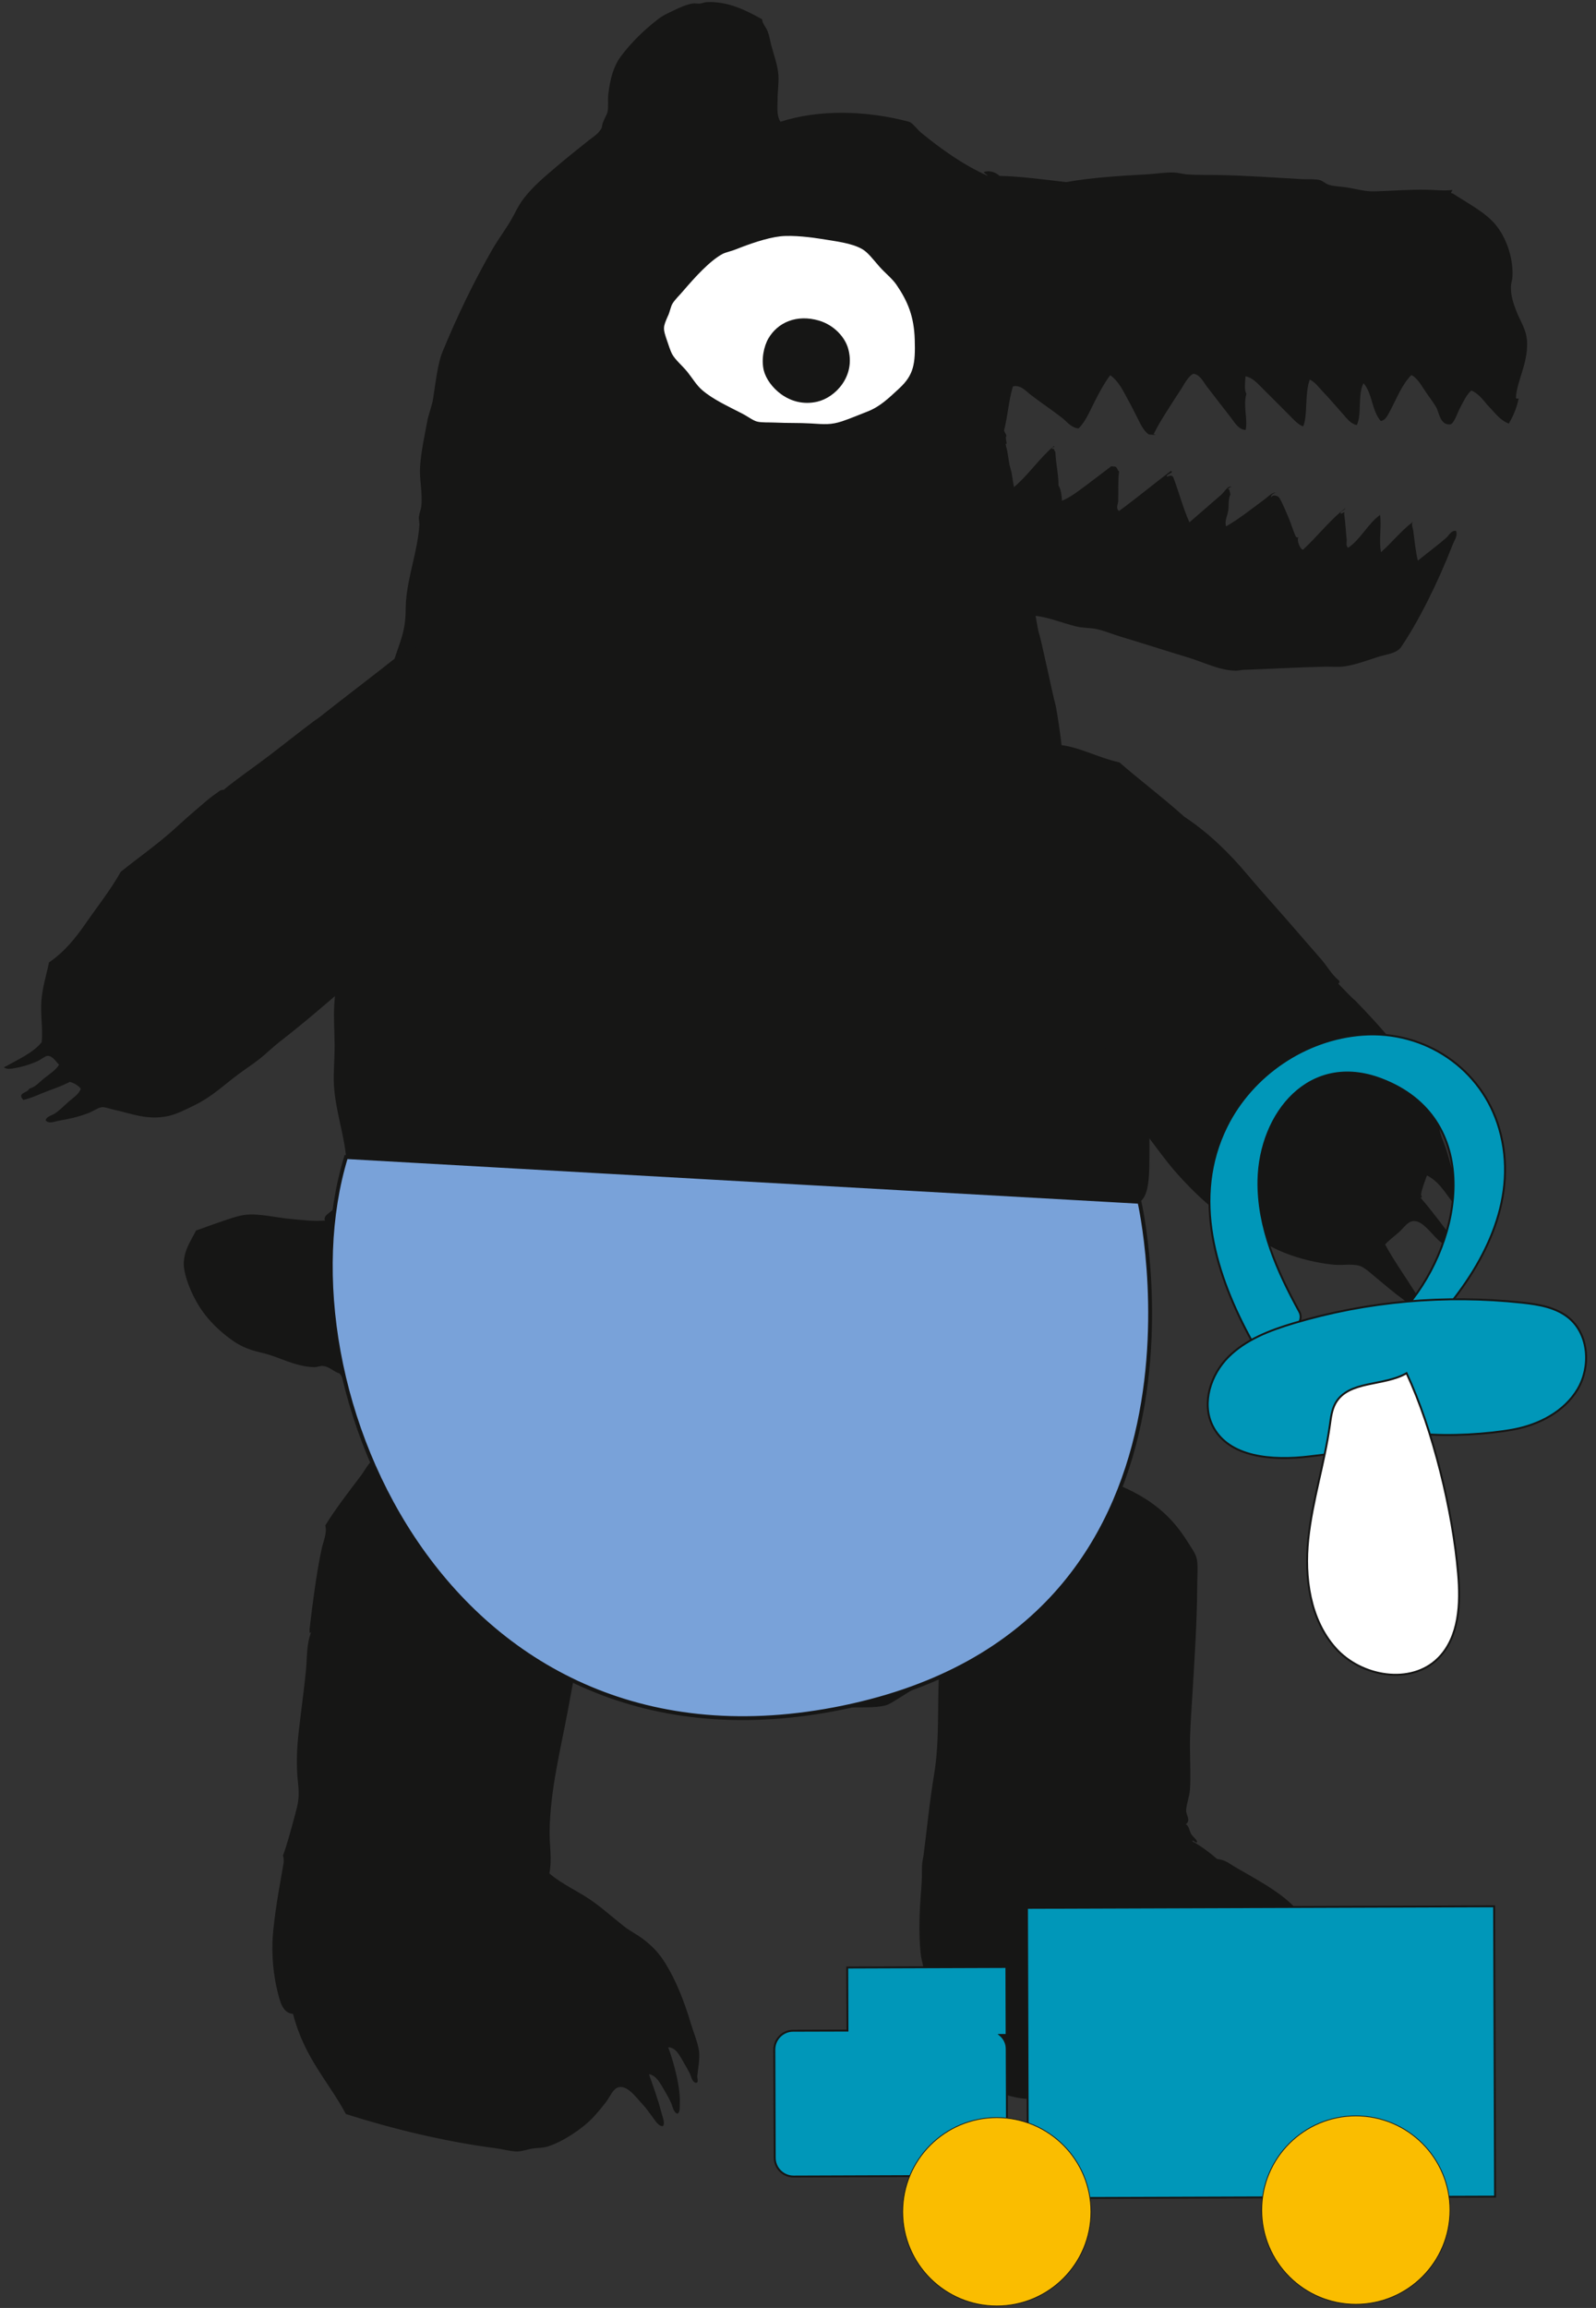
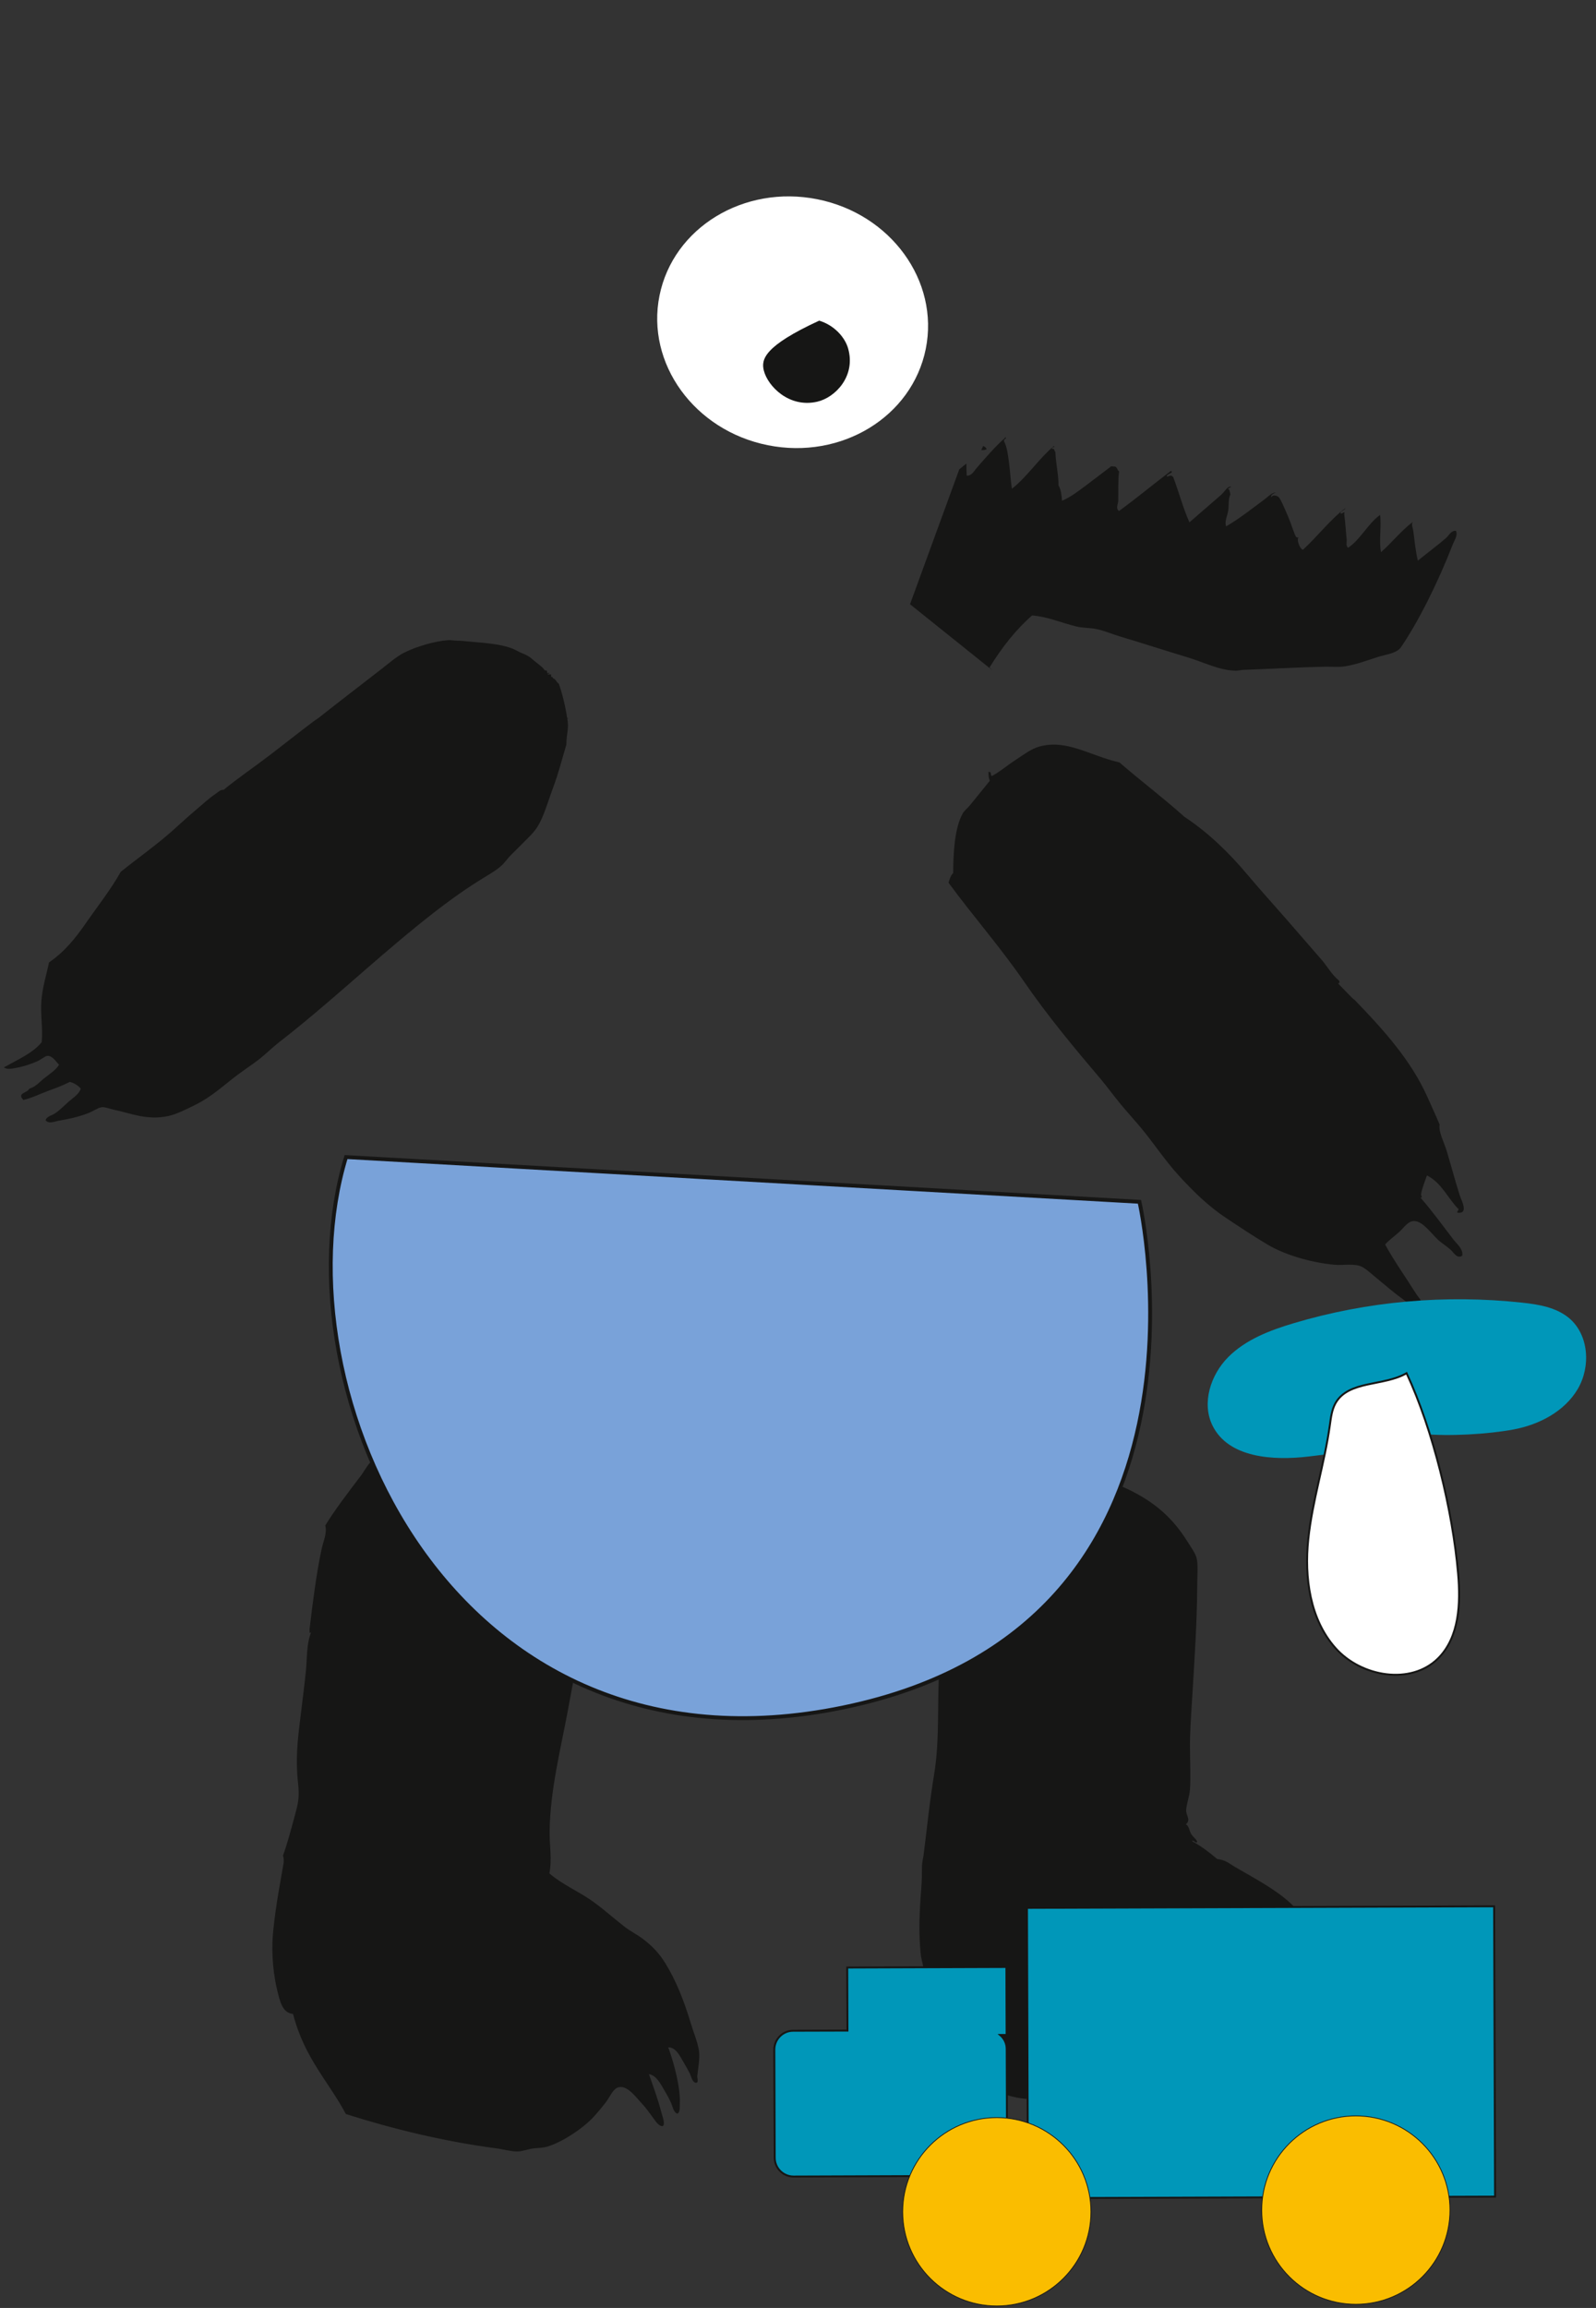
<svg xmlns="http://www.w3.org/2000/svg" width="155" height="224" viewBox="0 0 155 224" fill="none">
  <rect x="0" y="0" width="155" height="224" fill="#333333" stroke="none" />
  <g clip-path="url(#clip0_3690_7152)">
    <path d="M89.909 33.859C88.581 40.452 81.719 44.636 74.579 43.212C67.439 41.786 62.721 35.284 64.049 28.692C65.376 22.099 72.239 17.914 79.379 19.339C86.519 20.764 91.236 27.267 89.909 33.859Z" fill="white" />
-     <path fill-rule="evenodd" clip-rule="evenodd" d="M79.558 31.121C77.353 30.469 75.516 31.309 74.623 32.854C74.188 33.596 73.911 34.894 74.181 35.966C74.556 37.459 76.611 39.619 79.363 38.989C81.118 38.591 83.143 36.499 82.363 33.806C82.063 32.756 81.043 31.571 79.558 31.121Z" fill="#161615" />
+     <path fill-rule="evenodd" clip-rule="evenodd" d="M79.558 31.121C74.188 33.596 73.911 34.894 74.181 35.966C74.556 37.459 76.611 39.619 79.363 38.989C81.118 38.591 83.143 36.499 82.363 33.806C82.063 32.756 81.043 31.571 79.558 31.121Z" fill="#161615" />
    <path fill-rule="evenodd" clip-rule="evenodd" d="M96.359 75.319C96.104 75.296 96.381 74.854 95.999 74.929C96.006 75.394 96.021 75.484 96.126 75.784C95.481 76.586 94.881 77.321 94.176 78.184C93.981 78.424 93.651 78.679 93.509 78.926C92.691 80.366 92.579 82.864 92.571 84.731C92.346 84.949 92.226 85.294 92.121 85.676C94.484 88.894 97.154 91.931 99.456 95.276C101.714 98.561 104.294 101.666 106.896 104.726C107.534 105.484 108.119 106.301 108.771 107.089C109.401 107.854 110.084 108.604 110.744 109.384C112.019 110.906 113.136 112.631 114.501 114.116C115.814 115.549 117.291 117.034 119.076 118.211C120.366 119.074 121.724 119.974 123.119 120.806C124.619 121.691 127.034 122.509 129.614 122.756C130.386 122.824 131.301 122.636 132.044 122.861C132.509 123.004 133.049 123.514 133.529 123.911C134.466 124.684 135.299 125.411 136.319 126.154C136.761 126.476 137.339 127.031 138.029 126.739C138.209 126.304 137.781 125.974 137.534 125.576C136.611 124.099 135.389 122.389 134.519 120.784C134.909 120.349 135.389 120.019 135.899 119.561C136.349 119.156 136.739 118.496 137.346 118.511C138.209 118.534 138.989 119.719 139.694 120.364C140.069 120.701 140.534 120.979 140.871 121.286C141.186 121.564 141.501 122.216 142.011 121.871C142.116 121.211 141.494 120.754 141.164 120.319C140.144 118.999 139.116 117.566 137.969 116.254C138.201 116.179 137.999 116.074 138.014 115.924C138.066 115.436 138.366 114.701 138.584 114.079C140.001 114.814 140.564 116.216 141.569 117.274C141.861 117.379 141.254 117.709 141.674 117.709C142.641 117.746 141.891 116.441 141.749 115.961C141.321 114.596 140.946 113.194 140.519 111.769C140.219 110.764 139.686 109.864 139.814 109.151C139.431 108.229 139.041 107.404 138.629 106.474C137.016 102.866 134.324 99.911 131.586 97.076C131.324 96.911 130.491 95.989 130.004 95.509C129.869 95.389 130.199 95.464 130.049 95.179C129.329 94.601 128.894 93.761 128.294 93.086C127.101 91.721 125.931 90.364 124.701 88.954C123.509 87.604 122.309 86.269 121.101 84.836C119.399 82.819 117.389 80.831 115.011 79.264C112.889 77.359 110.856 75.851 108.719 73.999C105.846 73.346 103.619 71.726 100.956 72.454C100.116 72.686 99.336 73.301 98.586 73.789C97.814 74.284 97.124 74.899 96.351 75.304" fill="#161615" />
    <path fill-rule="evenodd" clip-rule="evenodd" d="M126.261 199.901C127.311 200.044 127.701 200.629 128.316 201.334C128.714 201.784 129.194 202.249 129.479 202.639C129.929 203.269 130.139 204.229 130.979 204.484C131.136 202.144 130.206 199.504 128.886 197.426C130.064 197.936 131.219 198.529 132.336 199.061C132.921 199.339 133.559 199.541 134.061 199.879C134.549 200.209 134.841 200.809 135.516 200.824C135.599 200.194 135.231 199.556 134.939 199.031C134.031 197.441 132.599 196.009 131.001 194.884C132.861 195.199 134.324 195.806 135.906 196.324C135.899 195.604 135.201 194.929 134.751 194.449C133.649 193.271 132.314 192.281 130.934 191.216C130.851 191.149 130.686 191.164 130.619 191.089C130.581 191.044 130.604 190.864 130.566 190.834C130.304 190.601 129.884 190.451 129.651 190.211C129.246 189.791 129.006 189.176 128.691 188.689C128.376 188.194 128.009 187.759 127.626 187.316C126.891 186.446 126.179 185.501 125.316 184.706C123.869 183.364 121.814 182.291 119.871 181.159C119.414 180.889 119.009 180.506 118.214 180.431C117.344 179.696 116.639 179.179 115.776 178.699C115.814 178.549 116.076 178.804 116.181 178.834C116.481 178.744 115.851 178.286 115.701 178.031C115.491 177.686 115.484 177.221 115.169 177.064C115.694 176.606 115.169 176.216 115.199 175.684C115.221 175.106 115.521 174.334 115.566 173.704C115.649 172.481 115.574 171.041 115.566 169.549C115.559 168.161 115.664 166.721 115.754 165.266C116.009 161.036 116.249 157.586 116.271 153.949C116.271 153.506 116.294 153.026 116.301 152.569C116.324 151.204 116.219 151.024 115.641 150.116C115.529 149.944 115.401 149.741 115.296 149.576C113.924 147.386 112.176 145.781 109.476 144.506C107.834 143.726 105.974 143.269 104.496 142.976C103.079 142.886 101.631 142.744 100.206 143.096C99.164 143.359 97.852 143.959 96.832 144.484C96.689 144.559 96.457 144.611 96.389 144.664C96.389 144.664 96.434 144.844 96.352 144.904C96.037 145.136 95.347 145.586 95.039 145.939C93.359 147.799 92.474 152.201 91.776 155.314C91.454 156.754 91.754 158.156 91.597 159.514C91.537 160.099 91.319 160.654 91.266 161.254C90.966 164.861 91.311 168.604 90.727 172.166C90.254 175.016 89.969 177.979 89.692 180.071C89.639 180.439 89.549 180.769 89.541 181.106C89.534 181.819 89.541 182.426 89.466 183.371C89.294 185.516 89.204 187.541 89.414 189.626C89.474 190.241 89.722 190.856 89.737 191.464C89.737 191.636 89.579 191.944 89.564 192.094C89.549 192.236 89.639 192.529 89.639 192.754C89.654 193.474 89.556 194.689 89.699 195.281C89.879 196.001 90.876 197.171 91.484 198.064C91.799 198.544 92.069 198.986 92.376 199.414C92.692 199.841 92.931 200.366 93.276 200.764C93.742 201.296 94.679 201.904 95.406 202.294C96.614 202.931 97.731 203.471 99.314 203.674C101.061 203.884 103.056 203.524 104.849 203.651C107.091 203.809 109.259 203.974 111.486 204.116C113.346 204.244 115.169 204.409 116.924 204.739C117.959 204.934 119.204 205.444 120.291 205.226C120.906 205.106 121.454 204.574 122.031 204.176C122.991 203.509 123.569 203.134 124.319 202.226C124.919 201.506 125.481 200.501 126.239 199.901" fill="#161615" />
    <path fill-rule="evenodd" clip-rule="evenodd" d="M93.149 45.589L88.379 58.646L96.344 65.029C96.269 64.939 96.194 64.864 96.096 64.789C97.326 62.801 98.684 61.084 100.236 59.734C101.714 59.846 103.004 60.424 104.511 60.799C105.179 60.964 105.891 60.926 106.446 61.046C107.279 61.219 108.021 61.549 108.824 61.789C111.021 62.449 113.204 63.154 115.236 63.769C116.976 64.286 118.401 65.074 120.036 65.096C120.284 65.096 120.516 65.021 120.771 65.014C123.381 64.924 126.111 64.759 128.729 64.706C129.381 64.699 129.996 64.766 130.596 64.676C131.631 64.519 132.764 64.106 133.844 63.754C134.489 63.544 135.381 63.454 135.876 63.019C135.899 62.996 136.019 62.876 136.011 62.891C137.744 60.356 139.626 56.599 141.111 52.789C141.269 52.399 141.599 51.964 141.396 51.521C140.931 51.469 140.721 51.971 140.444 52.211C139.641 52.916 138.599 53.674 137.699 54.416C137.481 53.531 137.384 52.519 137.256 51.521C137.226 51.259 137.024 50.891 137.219 50.651C136.109 51.476 135.179 52.661 134.121 53.591C133.896 52.474 134.181 51.124 134.031 49.976C132.876 50.794 132.104 52.391 130.926 53.164C130.671 52.969 130.814 52.624 130.784 52.346C130.709 51.641 130.656 50.666 130.544 49.871C130.671 49.519 130.334 49.901 130.206 49.841C130.094 49.646 130.581 49.556 130.664 49.316C129.179 50.434 127.949 52.069 126.546 53.351C126.246 53.321 125.954 52.451 126.066 52.241C126.224 52.106 125.954 52.249 125.856 52.084C125.654 51.716 125.406 50.854 125.084 50.104C124.754 49.339 124.371 48.416 124.176 48.244C124.026 48.124 123.659 47.966 123.464 48.251C123.359 48.071 123.749 47.809 123.959 47.831L123.794 47.816C123.464 47.854 123.074 48.281 122.744 48.514C121.619 49.346 120.314 50.381 119.076 51.086C118.904 50.591 119.211 50.051 119.286 49.534C119.361 49.016 119.264 48.461 119.496 47.981C119.414 47.756 119.451 47.471 119.241 47.464C119.361 47.389 119.459 47.276 119.594 47.246C119.241 47.119 118.941 47.711 118.611 48.011C117.659 48.851 116.481 49.849 115.514 50.696C114.884 49.279 114.494 47.756 113.939 46.301C113.706 46.046 113.579 46.211 113.339 46.264C113.136 46.054 114.104 45.881 113.714 45.709C112.026 46.984 110.384 48.349 108.681 49.594C108.329 49.369 108.584 48.934 108.599 48.626C108.629 47.779 108.561 46.691 108.681 45.746C108.479 45.619 108.539 45.379 108.291 45.281L107.841 45.259C107.841 45.259 107.856 45.281 107.871 45.296C107.099 45.866 106.341 46.466 105.554 47.051C104.789 47.621 104.009 48.236 103.139 48.604C103.101 48.071 103.056 47.546 102.801 47.119C102.801 45.986 102.531 44.966 102.494 43.856C102.306 43.699 102.501 43.519 102.156 43.564C102.126 43.339 102.546 43.436 102.344 43.294C100.904 44.501 99.749 46.286 98.279 47.434C98.144 46.669 98.114 45.829 98.009 45.034C97.896 44.216 97.821 43.406 97.499 42.806C97.469 42.581 97.844 42.574 97.634 42.424C97.634 42.446 97.619 42.476 97.604 42.499C96.659 43.324 95.684 44.464 94.874 45.394C94.626 45.671 94.349 46.219 93.884 46.159C93.861 45.776 93.861 45.386 93.854 44.989L93.126 45.581L93.149 45.589ZM95.301 43.676C95.504 43.699 95.684 43.684 95.826 43.594C95.766 43.444 95.639 43.354 95.481 43.286L95.301 43.676Z" fill="#161615" />
-     <path fill-rule="evenodd" clip-rule="evenodd" d="M17.85 122.404C17.775 123.334 18.247 124.639 18.667 125.532C19.425 127.167 20.475 128.472 22.012 129.679C23.122 130.557 23.91 130.954 25.552 131.329C27.09 131.682 28.552 132.612 30.465 132.694C30.832 132.709 31.05 132.537 31.402 132.582C32.062 132.672 32.362 133.122 32.977 133.302C33.705 134.149 33.585 135.619 34.282 136.497C34.215 137.157 34.5 137.884 34.935 138.379C34.822 139.264 35.535 139.857 35.887 140.554C36.127 141.034 36.262 141.522 36.51 142.032C36.75 142.504 36.907 143.029 37.14 143.502C37.522 144.267 38.197 144.859 38.512 145.654C39.36 146.472 40.117 147.364 40.987 148.287C41.257 148.564 41.512 148.939 41.79 149.134C42 149.284 42.337 149.322 42.57 149.487C43.02 149.802 43.477 150.372 43.89 150.814C45.105 152.127 46.477 153.394 47.962 154.579C49.897 156.109 52.042 157.497 54.21 158.974C54.765 159.357 55.23 159.762 55.807 160.099C57.45 161.067 59.377 161.869 61.297 162.762C63.142 163.617 65.092 164.404 67.147 165.229C67.477 165.357 67.845 165.469 68.182 165.619C68.475 165.747 68.767 165.994 69.037 166.069C69.622 166.219 70.425 166.062 71.22 166.054C74.835 166.054 78.225 165.837 81.907 165.724C83.332 165.679 84.997 165.807 86.047 165.507C86.407 165.402 86.835 165.102 87.225 164.862C88.267 164.217 89.475 163.467 90.532 162.814C90.645 162.852 90.577 163.024 90.57 163.144C90.855 163.264 90.735 162.852 90.802 162.694C93.135 161.187 95.347 159.514 97.245 157.437C97.732 157.347 98.145 157.152 98.565 156.979C100.192 155.014 101.377 151.902 102.765 149.854C103.26 148.632 103.95 147.559 104.542 146.202C104.73 145.782 104.85 145.317 105.06 144.897C105.36 144.304 105.945 143.839 106.23 143.187C106.327 142.954 106.32 142.669 106.425 142.407C106.71 141.672 107.19 140.682 107.49 139.632C107.587 139.294 107.64 138.882 107.73 138.522C107.797 138.252 107.812 137.862 108.097 137.682C107.82 136.917 108.442 135.882 108.3 135.109C108.322 134.817 108.705 135.004 108.697 134.674C109.635 131.472 109.92 127.557 110.325 124.407C110.64 121.962 110.76 119.307 110.677 116.652C111.667 116.059 111.607 113.734 111.63 112.234C111.645 111.619 111.63 111.034 111.63 110.524C111.622 109.722 111.63 109.324 111.495 108.552C111.18 106.812 109.702 105.289 108.727 103.842C107.827 102.514 106.89 101.127 106.027 99.874C104.1 97.099 102.112 94.452 100.995 91.662C100.507 91.302 100.327 91.107 100.245 90.409C100.23 90.289 100.327 90.139 100.297 90.012C100.275 89.922 100.17 89.929 100.162 89.832C99.93 87.559 100.635 84.597 101.43 82.039C101.805 80.832 102.42 78.484 102.96 77.779C102.81 77.149 103.035 76.272 103.237 75.222C103.462 74.044 102.615 68.697 102.472 68.262C102.322 67.827 101.055 61.752 100.89 61.422C100.77 61.174 99.105 51.139 98.22 45.762H98.212C97.965 44.914 97.785 44.022 97.665 43.084C97.695 43.069 97.74 43.069 97.77 43.062C97.702 42.664 97.665 42.439 97.665 42.439C97.882 42.297 97.53 41.967 97.515 41.764C97.875 40.369 97.957 38.884 98.37 37.497C99.15 37.339 99.615 37.947 100.095 38.314C101.145 39.124 102.157 39.784 103.132 40.542C103.612 40.917 104.032 41.524 104.745 41.584C105.42 40.932 105.825 39.934 106.275 39.042C106.755 38.097 107.242 37.189 107.82 36.417C108.705 37.039 109.125 38.052 109.635 38.959C109.89 39.402 110.122 39.912 110.362 40.362C110.73 41.052 110.992 41.779 111.577 42.169L112.245 42.222C112.192 42.184 112.14 42.154 112.035 42.147C112.612 40.932 113.872 39.057 114.772 37.662C115.102 37.144 115.38 36.559 115.89 36.274C116.535 36.342 116.85 37.047 117.217 37.527C117.975 38.517 118.747 39.507 119.55 40.542C119.902 40.999 120.292 41.712 120.975 41.727C121.2 40.729 120.705 39.312 121.05 38.239C120.817 37.812 120.93 37.129 120.96 36.522C121.657 36.657 122.122 37.212 122.565 37.647C123.42 38.487 124.245 39.334 125.13 40.212C125.55 40.624 125.962 41.149 126.555 41.389C127.027 40.362 126.69 38.224 127.2 36.844C127.71 37.077 128.032 37.542 128.385 37.917C129.097 38.652 129.765 39.454 130.485 40.257C130.822 40.632 131.19 41.149 131.767 41.254C132.277 40.302 131.835 38.217 132.427 37.197C133.29 38.194 133.222 39.867 134.092 40.857C134.55 40.819 134.782 40.279 134.977 39.927C135.615 38.742 136.17 37.279 137.07 36.402C137.61 36.664 138 37.332 138.367 37.894C138.735 38.449 139.17 38.997 139.477 39.522C139.755 39.994 139.852 41.284 140.835 41.187C141.21 41.149 141.532 40.077 141.825 39.537C142.192 38.847 142.447 38.292 142.89 37.902C143.715 38.247 144.127 38.982 144.667 39.537C145.215 40.092 145.687 40.797 146.535 41.112C146.91 40.459 147.24 39.762 147.442 38.884C147.585 38.472 147.27 38.839 147.225 38.607C147.277 37.107 148.35 35.374 148.312 33.319C148.282 31.984 147.667 31.257 147.247 30.154C147 29.494 146.73 28.767 146.737 27.882C146.737 27.522 146.865 27.199 146.887 26.847C146.977 24.927 146.235 23.007 145.252 21.814C144.277 20.629 142.612 19.767 141.075 18.769C140.737 18.747 141.052 18.597 141.037 18.439C140.235 18.537 139.425 18.432 138.607 18.417C136.875 18.379 135.135 18.529 133.477 18.574C132.57 18.597 131.7 18.334 130.762 18.184C130.192 18.094 129.547 18.102 129.037 17.929C128.752 17.839 128.475 17.562 128.182 17.479C127.717 17.359 126.99 17.419 126.352 17.382C123.622 17.224 121.14 17.052 118.537 16.992C117.412 16.962 116.302 17.007 115.282 16.924C114.87 16.894 114.442 16.767 114.052 16.744C113.167 16.707 112.245 16.879 111.337 16.924C108.81 17.067 106.065 17.224 103.53 17.674C101.407 17.427 99.007 17.104 97.08 17.074C96.712 16.729 96.127 16.504 95.542 16.692C95.61 16.849 95.835 16.909 95.91 17.067C93.45 15.942 91.44 14.494 89.467 12.889C89.092 12.582 88.62 11.914 88.282 11.817C83.992 10.684 79.47 10.632 75.795 11.817C75.397 11.202 75.517 10.369 75.517 9.657C75.517 8.869 75.645 8.067 75.6 7.309C75.532 6.312 75.157 5.352 74.917 4.444C74.782 3.942 74.722 3.454 74.535 3.004C74.37 2.599 74.032 2.284 74.017 1.872C72.39 0.964 70.657 0.109 68.647 0.207C68.415 0.207 68.205 0.319 67.957 0.349C67.755 0.372 67.5 0.304 67.29 0.334C66.652 0.432 65.895 0.784 65.25 1.099C64.695 1.369 64.41 1.474 63.885 1.879C63.277 2.352 62.55 2.967 61.965 3.559C61.35 4.182 60.795 4.789 60.262 5.517C59.647 6.349 59.257 7.534 59.077 9.169C59.01 9.732 59.115 10.347 59.002 10.864C58.927 11.187 58.575 11.674 58.477 12.177C58.432 12.409 58.507 12.342 58.237 12.717C57.982 13.062 57.57 13.317 57.187 13.617C56.152 14.442 55.005 15.349 53.962 16.242C52.912 17.142 51.892 17.974 50.955 19.144C50.497 19.722 50.257 20.179 49.867 20.937C49.305 22.009 48.48 23.059 47.805 24.222C46.042 27.304 44.46 30.544 42.96 34.182C42.532 35.217 42.307 37.092 42.075 38.607C41.97 39.372 41.655 40.077 41.512 40.804C41.235 42.274 40.905 43.759 40.8 45.259C40.71 46.482 41.047 47.779 40.92 49.099C40.89 49.452 40.732 49.767 40.687 50.127C40.65 50.434 40.755 50.704 40.725 51.027C40.537 53.569 39.585 55.977 39.42 58.482C39.382 59.037 39.435 59.974 39.232 60.979C38.992 62.179 38.49 63.289 38.145 64.489C37.522 66.694 37.125 69.274 36.637 71.599C36.622 71.817 36.367 71.749 36.337 71.959C36.052 73.902 35.992 74.982 35.67 76.662C36.33 80.044 35.182 83.697 34.237 87.357C34.117 87.814 34.117 88.272 33.96 88.699C33.742 89.299 33.517 90.357 33.352 91.219C32.977 93.282 32.602 95.412 32.467 97.437C32.385 98.704 32.482 100.047 32.497 101.344C32.512 102.687 32.362 104.052 32.43 105.327C32.58 107.779 33.42 110.104 33.615 112.332C33.3 113.959 32.947 115.099 32.565 116.734C32.497 116.787 32.31 117.094 32.602 117.064C32.392 117.604 31.297 117.904 31.567 118.459C30.495 118.564 29.377 118.407 28.245 118.309C26.752 118.174 25.177 117.747 23.775 117.912C23.077 117.994 22.087 118.362 21.33 118.617C20.52 118.887 19.755 119.187 19.035 119.427C18.547 120.439 17.955 121.182 17.857 122.427M64.882 30.642C65.055 30.259 65.137 29.764 65.302 29.487C65.527 29.089 66.045 28.609 66.405 28.174C67.462 26.944 68.932 25.309 70.17 24.649C70.507 24.477 71.032 24.379 71.49 24.192C72.735 23.697 74.452 23.089 75.772 22.939C77.032 22.797 78.967 23.059 79.755 23.187C81.202 23.427 82.687 23.584 83.722 24.169C84.277 24.477 84.81 25.197 85.402 25.872C85.965 26.509 86.647 27.027 87.075 27.657C88.162 29.254 88.77 30.717 88.837 32.959C88.912 35.329 88.74 36.394 87.33 37.699C86.332 38.622 85.47 39.469 84.247 39.942C83.332 40.294 82.62 40.609 81.765 40.894C80.7 41.239 80.122 41.187 78.72 41.097C77.557 41.029 76.485 41.074 75.3 41.014C74.677 40.984 74.002 41.029 73.56 40.924C73.132 40.827 72.66 40.437 72.075 40.137C70.65 39.402 69.27 38.779 68.205 37.872C67.65 37.399 67.252 36.717 66.78 36.124C66.285 35.502 65.595 34.954 65.272 34.362C65.1 34.047 64.95 33.537 64.785 33.072C64.365 31.849 64.38 31.782 64.875 30.642" fill="#161615" />
    <path fill-rule="evenodd" clip-rule="evenodd" d="M64.379 206.351C64.619 206.096 64.349 205.473 64.229 205.016C63.884 203.688 63.434 202.488 63.022 201.311C63.772 201.431 64.154 202.271 64.574 202.968C64.784 203.321 65.001 203.711 65.174 204.101C65.339 204.468 65.376 204.963 65.759 205.143C66.074 205.083 65.999 204.468 66.022 204.146C66.089 202.653 65.504 200.358 64.897 198.708C65.662 198.701 66.052 199.593 66.412 200.201C66.614 200.546 66.824 200.906 66.996 201.251C67.147 201.566 67.199 202.023 67.537 202.143C67.912 202.203 67.694 201.671 67.716 201.498C67.784 200.846 67.987 199.751 67.889 199.068C67.754 198.183 67.349 197.253 67.087 196.368C66.404 194.096 65.639 192.213 64.641 190.586C64.004 189.551 63.337 188.861 62.407 188.163C61.837 187.736 61.176 187.413 60.636 186.986C59.459 186.071 58.349 185.058 57.269 184.338C56.032 183.506 54.539 182.846 53.354 181.826C53.632 180.446 53.354 179.066 53.377 177.723C53.437 173.756 54.419 169.901 55.117 166.181C56.069 161.126 56.939 156.123 58.117 151.166C57.629 150.011 58.319 149.081 58.079 147.843C57.704 145.991 56.024 144.603 55.267 143.688C55.169 143.576 55.199 143.531 55.147 143.546C54.727 143.343 54.794 142.908 54.584 142.578C54.494 142.428 54.352 142.406 54.157 142.173C53.706 141.611 53.009 140.463 52.297 139.916C51.892 139.608 50.481 139.031 49.904 138.896C49.522 138.813 48.996 138.821 48.464 138.753C45.922 138.416 42.494 138.761 39.524 139.901C38.377 140.343 37.072 140.981 36.217 141.678C35.729 142.083 35.414 142.743 35.017 143.268C33.877 144.768 32.534 146.508 31.589 148.061C31.791 148.788 31.394 149.583 31.229 150.371C30.719 152.763 30.374 155.508 30.067 158.088C30.067 158.261 30.014 158.666 30.224 158.396C29.744 159.588 29.841 160.901 29.706 162.198C29.579 163.488 29.399 164.808 29.241 166.158C28.994 168.236 28.724 169.923 28.874 172.316C28.904 172.691 28.956 173.081 28.986 173.486C29.061 174.551 28.927 175.128 28.679 176.043C28.311 177.386 27.929 178.893 27.479 180.101C27.576 180.371 27.554 180.558 27.554 180.761C27.224 182.696 26.819 184.691 26.541 187.331C26.377 188.876 26.407 190.938 26.894 193.046C27.201 194.351 27.449 195.363 28.462 195.468C29.564 199.743 31.866 201.963 33.592 205.181C38.054 206.598 43.034 207.828 48.142 208.503C48.869 208.593 49.672 208.833 50.286 208.811C50.782 208.796 51.299 208.578 51.794 208.518C52.312 208.458 52.791 208.473 53.242 208.316C54.742 207.828 56.526 206.606 57.494 205.623C57.824 205.286 58.356 204.656 58.791 204.101C59.286 203.456 59.526 202.713 60.089 202.578C60.959 202.368 61.822 203.628 62.384 204.213C62.752 204.596 63.036 205.031 63.337 205.421C63.644 205.826 63.952 206.403 64.386 206.351" fill="#161615" />
    <path fill-rule="evenodd" clip-rule="evenodd" d="M0.367 103.579C0.66 103.842 1.192 103.707 1.522 103.654C2.28 103.519 3.045 103.264 3.645 102.994C3.975 102.844 4.365 102.507 4.582 102.484C5.085 102.439 5.377 102.979 5.737 103.339C5.437 103.834 4.875 104.202 4.372 104.592C3.885 104.967 3.472 105.477 2.917 105.634C2.782 105.709 2.797 105.762 2.707 105.837C2.535 105.987 2.01 106.159 2.062 106.347C2.04 106.602 2.205 106.602 2.25 106.759C3.067 106.587 3.847 106.182 4.642 105.889C5.4 105.612 6.135 105.342 6.78 105.004C7.215 105.117 7.56 105.342 7.845 105.649C7.687 106.197 7.102 106.542 6.667 106.924C6.232 107.307 5.82 107.742 5.347 108.057C5.04 108.267 4.56 108.327 4.425 108.724C4.747 109.122 5.295 108.844 5.692 108.777C6.577 108.619 7.537 108.439 8.58 108.034C9.03 107.862 9.495 107.517 9.87 107.464C10.177 107.419 10.635 107.614 11.055 107.704C12.645 108.027 14.25 108.777 16.372 108.312C17.167 108.132 18.09 107.667 18.967 107.232C20.647 106.399 21.81 105.252 23.182 104.239C23.887 103.722 24.585 103.264 25.237 102.754C25.89 102.229 26.482 101.637 27.142 101.127C31.717 97.579 35.992 93.529 40.462 89.907C42.322 88.392 44.452 86.757 46.665 85.384C47.407 84.919 48.202 84.492 48.78 83.944C49.042 83.689 49.297 83.314 49.597 83.014C50.182 82.429 50.745 81.867 51.367 81.244C52.012 80.584 52.267 80.224 52.635 79.399C53.017 78.552 53.347 77.427 53.73 76.407C54.255 74.997 54.622 73.564 55.005 72.259C55.005 71.194 55.29 70.677 55.087 69.732C55.365 69.822 55.08 69.664 55.08 69.672C54.892 68.457 54.607 67.317 54.27 66.357C54.037 66.237 53.985 65.892 53.707 65.839C53.745 65.629 53.43 65.832 53.535 65.479C53.452 65.442 53.362 65.434 53.227 65.479C53.145 65.239 53.407 65.532 53.325 65.299C53.077 65.434 53.13 65.127 53.115 65.112C52.987 65.007 52.905 65.149 52.86 64.992C52.605 64.647 52.155 64.384 51.742 64.017C51.322 63.642 51.112 63.574 50.557 63.334C50.28 63.214 49.987 63.027 49.71 62.929C48.502 62.479 47.04 62.404 45.577 62.269C45.195 62.232 44.857 62.187 44.482 62.187C44.152 62.187 43.815 62.112 43.515 62.134C42.202 62.224 40.41 62.764 39.255 63.342C38.505 63.724 37.747 64.392 36.99 64.977C34.987 66.537 32.992 68.052 30.997 69.634C30.825 69.769 30.63 69.882 30.457 70.009C29.002 71.104 27.555 72.259 26.115 73.354C24.615 74.502 23.07 75.544 21.712 76.662C21.412 76.624 21.202 76.872 20.985 77.014C20.31 77.464 19.74 78.004 19.117 78.529C18.3 79.212 17.527 79.932 16.747 80.629C15.157 82.039 13.417 83.262 11.73 84.612C10.732 86.389 9.45 87.994 8.265 89.704C7.312 91.069 6.277 92.367 4.762 93.409C4.515 94.594 4.125 95.794 4.02 97.122C3.915 98.457 4.177 99.777 4.05 101.142C3.217 102.199 1.732 102.837 0.405 103.579" fill="#161615" />
-     <path d="M140.212 127.278C144.352 122.381 147.494 116.088 145.604 109.548C143.917 103.706 138.367 99.993 132.337 100.428C126.772 100.826 121.604 104.343 119.129 109.323C115.687 116.253 118.087 123.813 121.597 130.181C122.474 131.771 127.124 128.996 126.194 127.323C124.027 123.386 122.137 119.141 122.219 114.551C122.347 108.056 127.169 102.078 134.167 104.748C143.984 108.491 142.184 120.221 136.657 126.761C134.377 129.453 138.922 128.793 140.197 127.278H140.212Z" fill="#0097B9" stroke="#161615" stroke-width="0.188" />
    <path fill-rule="evenodd" clip-rule="evenodd" d="M138.179 139.173C140.692 139.421 144.517 139.203 146.999 138.738C149.482 138.273 151.927 136.998 153.217 134.831C154.507 132.663 154.319 129.543 152.377 127.923C151.132 126.888 149.437 126.603 147.824 126.431C140.392 125.628 132.802 126.288 125.639 128.426C123.329 129.116 120.982 130.008 119.279 131.718C117.577 133.428 116.692 136.158 117.742 138.333C119.279 141.506 123.652 141.783 127.154 141.356C131.992 140.763 133.537 140.681 138.172 139.173" fill="#0097B9" />
-     <path d="M138.179 139.173C140.692 139.421 144.517 139.203 146.999 138.738C149.482 138.273 151.927 136.998 153.217 134.831C154.507 132.663 154.319 129.543 152.377 127.923C151.132 126.888 149.437 126.603 147.824 126.431C140.392 125.628 132.802 126.288 125.639 128.426C123.329 129.116 120.982 130.008 119.279 131.718C117.577 133.428 116.692 136.158 117.742 138.333C119.279 141.506 123.652 141.783 127.154 141.356C131.992 140.763 133.537 140.681 138.172 139.173" stroke="#161615" stroke-width="0.188" />
    <path d="M136.604 133.277C139.184 138.812 141.082 146.635 141.607 152.717C141.862 155.612 141.734 158.875 139.687 160.937C137.039 163.592 132.194 162.76 129.704 159.962C127.207 157.165 126.667 153.1 127.057 149.38C127.447 145.652 128.632 142.052 129.149 138.34C129.254 137.597 129.337 136.832 129.704 136.18C130.979 133.952 134.392 134.567 136.604 133.277Z" fill="white" stroke="#161615" stroke-width="0.188" stroke-miterlimit="10" />
    <path d="M145.106 185.019L99.738 185.17L99.832 213.347L145.199 213.197L145.106 185.019Z" fill="#0097B9" stroke="#161615" stroke-width="0.188" />
    <path d="M131.677 223.646C136.726 223.646 140.819 219.553 140.819 214.504C140.819 209.455 136.726 205.361 131.677 205.361C126.627 205.361 122.534 209.455 122.534 214.504C122.534 219.553 126.627 223.646 131.677 223.646Z" fill="#FABD00" stroke="#161615" stroke-width="0.075" />
    <path d="M97.806 209.351L97.769 198.851C97.769 198.311 97.521 197.838 97.139 197.508H97.761L97.739 190.908L82.281 190.961L82.304 197.081L77.024 197.096C76.019 197.096 75.201 197.921 75.201 198.926L75.239 209.426C75.239 210.431 76.064 211.248 77.069 211.248L95.984 211.181C96.989 211.181 97.806 210.356 97.806 209.351Z" fill="#0097B9" stroke="#161615" stroke-width="0.188" />
    <path d="M96.808 223.811C101.858 223.811 105.951 219.718 105.951 214.669C105.951 209.62 101.858 205.526 96.808 205.526C91.759 205.526 87.666 209.62 87.666 214.669C87.666 219.718 91.759 223.811 96.808 223.811Z" fill="#FABD00" stroke="#161615" stroke-width="0.075" />
    <path fill-rule="evenodd" clip-rule="evenodd" d="M33.607 112.301L110.662 116.643C110.662 116.643 120.119 157.818 81.907 165.716C43.694 173.621 26.767 134.696 33.607 112.301Z" fill="#79A2D9" stroke="#161615" stroke-width="0.375" stroke-miterlimit="10" />
  </g>
  <defs>
    <clipPath id="clip0_3690_7152">
      <rect width="153.765" height="223.68" fill="white" transform="translate(0.367 0.169)" />
    </clipPath>
  </defs>
</svg>